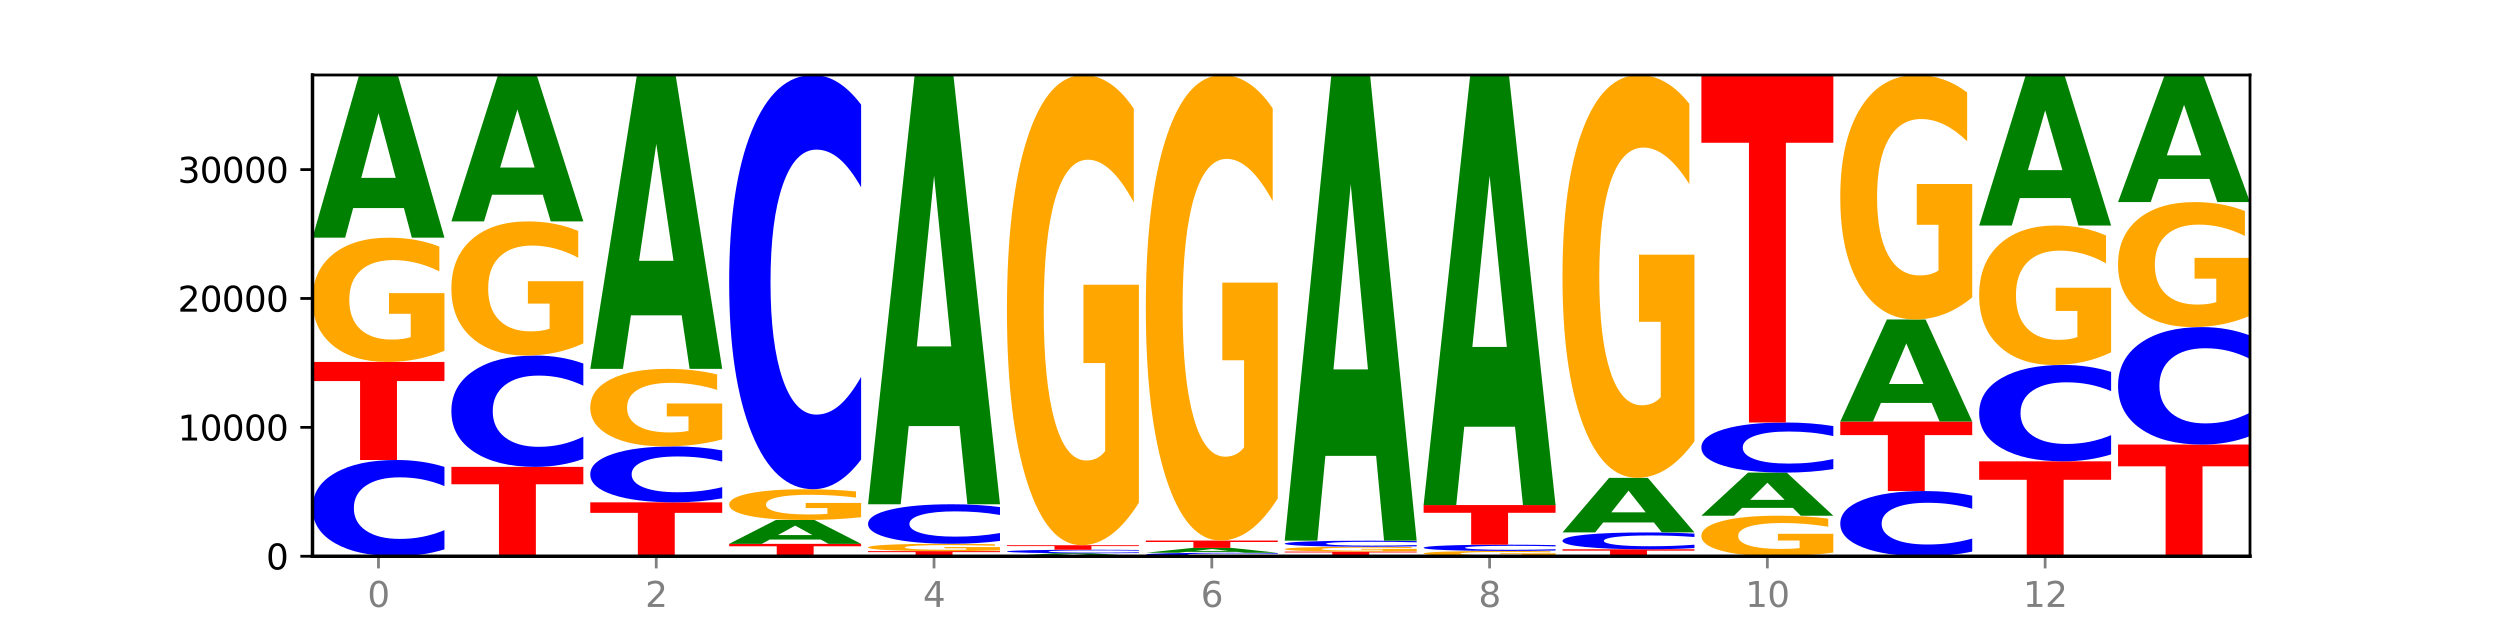
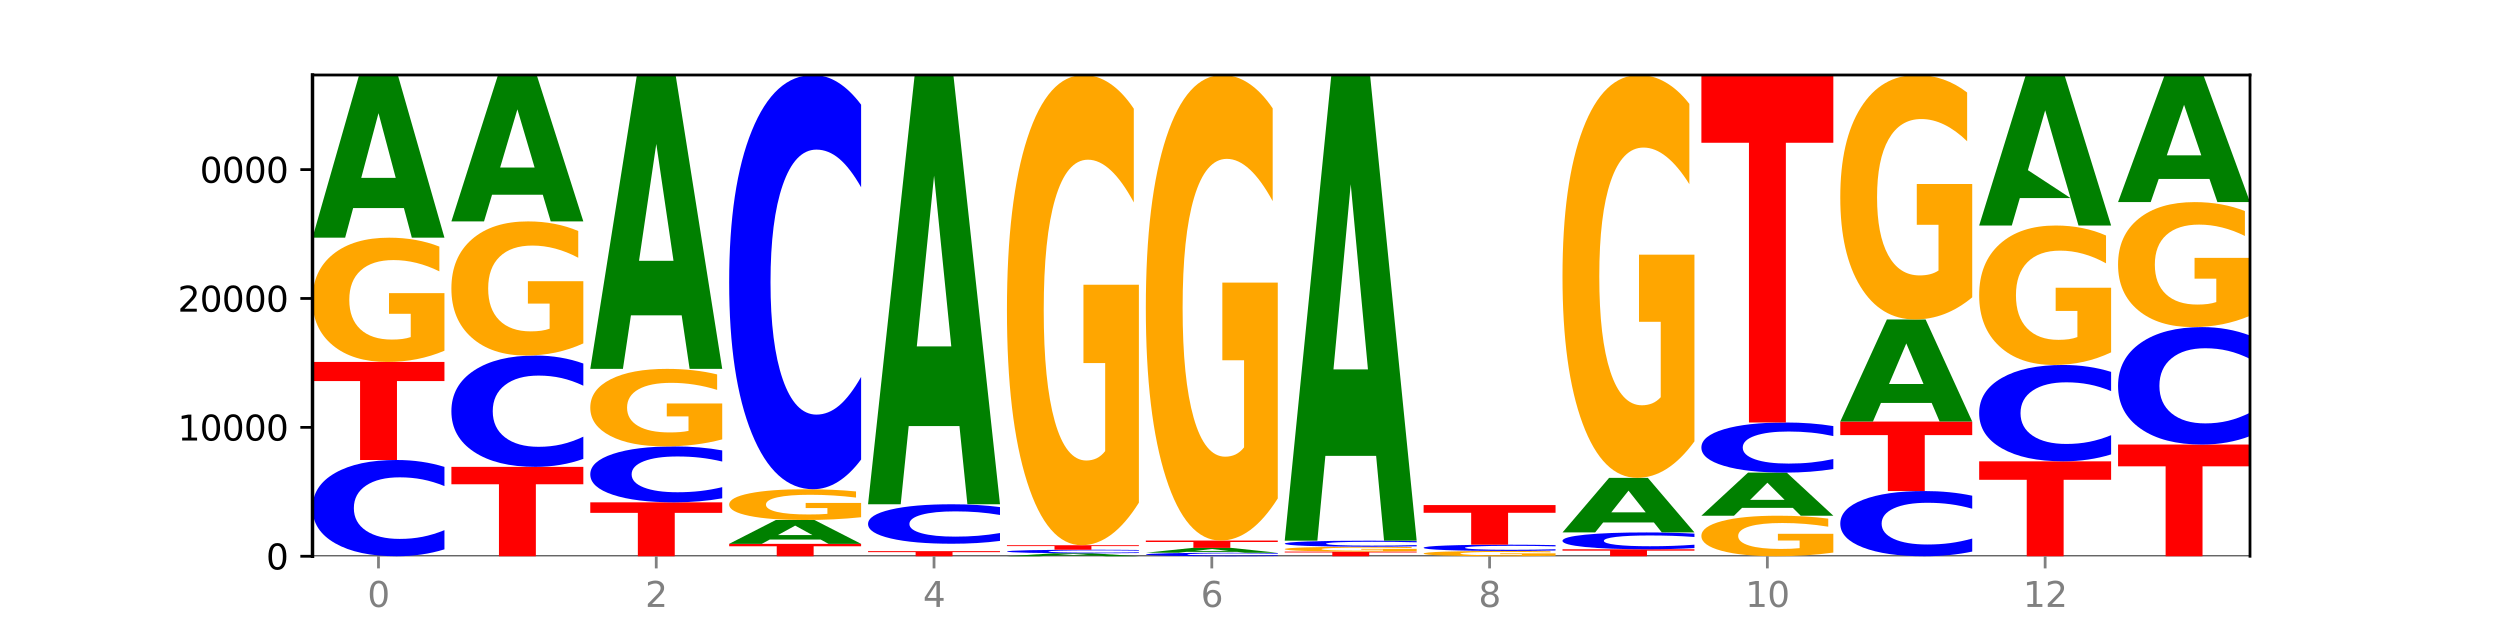
<svg xmlns="http://www.w3.org/2000/svg" xmlns:xlink="http://www.w3.org/1999/xlink" width="720pt" height="180pt" viewBox="0 0 720 180" version="1.1">
  <defs>
    <style type="text/css">*{stroke-linejoin: round; stroke-linecap: butt}</style>
  </defs>
  <g id="figure_1">
    <g id="patch_1">
      <path d="M 0 180  L 720 180  L 720 0  L 0 0  z " style="fill: #ffffff" />
    </g>
    <g id="axes_1">
      <g id="patch_2">
        <path d="M 90 160.2  L 648 160.2  L 648 21.6  L 90 21.6  z " style="fill: #ffffff" />
      </g>
      <g id="line2d_1">
        <path d="M 90 160.2  L 648 160.2  " clip-path="url(#pf4bbb9de88)" style="fill: none; stroke: #000000; stroke-width: 0.5; stroke-linecap: square" />
      </g>
      <g id="patch_3">
        <path d="M 128 158.213  Q 124.821 159.198 121.384 159.696  Q 117.947 160.2 114.204 160.2  Q 103.04 160.2 96.52 156.466  Q 90 152.733 90 146.348  Q 90 139.941 96.52 136.213  Q 103.04 132.479 114.204 132.479  Q 117.947 132.479 121.384 132.983  Q 124.821 133.481 128 134.466  L 128 139.992  Q 124.793 138.687 121.681 138.08  Q 118.569 137.473 115.132 137.473  Q 108.966 137.473 105.434 139.837  Q 101.91 142.197 101.91 146.348  Q 101.91 150.483 105.434 152.848  Q 108.966 155.207 115.132 155.207  Q 118.569 155.207 121.681 154.6  Q 124.793 153.987 128 152.681  L 128 158.213  z " clip-path="url(#pf4bbb9de88)" style="fill: #0000ff" />
      </g>
      <g id="patch_4">
        <path d="M 90 104.246  L 128 104.246  L 128 109.752  L 114.329 109.752  L 114.329 132.479  L 103.698 132.479  L 103.698 109.752  L 90 109.752  L 90 104.246  z " clip-path="url(#pf4bbb9de88)" style="fill: #ff0000" />
      </g>
      <g id="patch_5">
        <path d="M 128 101.008  Q 124.168 102.627 120.046 103.44  Q 115.924 104.246 111.529 104.246  Q 101.599 104.246 95.8 99.425  Q 90 94.605 90 86.36  Q 90 78.02 95.902 73.236  Q 101.812 68.452 112.091 68.452  Q 116.052 68.452 119.68 69.103  Q 123.316 69.746 126.535 71.018  L 126.535 78.153  Q 123.214 76.519 119.926 75.713  Q 116.639 74.9 113.335 74.9  Q 107.22 74.9 103.907 77.872  Q 100.594 80.837 100.594 86.36  Q 100.594 91.832 103.788 94.819  Q 106.982 97.799 112.858 97.799  Q 114.459 97.799 115.83 97.629  Q 117.201 97.451 118.291 97.082  L 118.291 90.383  L 112.032 90.383  L 112.032 84.416  L 128 84.416  L 128 101.008  z " clip-path="url(#pf4bbb9de88)" style="fill: #ffa600" />
      </g>
      <g id="patch_6">
        <path d="M 116.323 59.917  L 101.708 59.917  L 99.401 68.452  L 90 68.452  L 103.425 21.6  L 114.575 21.6  L 128 68.452  L 118.607 68.452  L 116.323 59.917  z M 104.039 51.221  L 113.969 51.221  L 109.012 32.585  L 104.039 51.221  z " clip-path="url(#pf4bbb9de88)" style="fill: #008000" />
      </g>
      <g id="patch_7">
        <path d="M 130 134.458  L 168 134.458  L 168 139.478  L 154.329 139.478  L 154.329 160.2  L 143.698 160.2  L 143.698 139.478  L 130 139.478  L 130 134.458  z " clip-path="url(#pf4bbb9de88)" style="fill: #ff0000" />
      </g>
      <g id="patch_8">
        <path d="M 168 132.159  Q 164.821 133.299 161.384 133.875  Q 157.947 134.458 154.204 134.458  Q 143.04 134.458 136.52 130.139  Q 130 125.821 130 118.436  Q 130 111.024 136.52 106.712  Q 143.04 102.394 154.204 102.394  Q 157.947 102.394 161.384 102.977  Q 164.821 103.553 168 104.692  L 168 111.084  Q 164.793 109.574 161.681 108.872  Q 158.569 108.17 155.132 108.17  Q 148.966 108.17 145.434 110.905  Q 141.91 113.634 141.91 118.436  Q 141.91 123.218 145.434 125.953  Q 148.966 128.682 155.132 128.682  Q 158.569 128.682 161.681 127.98  Q 164.793 127.271 168 125.761  L 168 132.159  z " clip-path="url(#pf4bbb9de88)" style="fill: #0000ff" />
      </g>
      <g id="patch_9">
        <path d="M 168 98.899  Q 164.168 100.646 160.046 101.524  Q 155.924 102.394 151.529 102.394  Q 141.599 102.394 135.8 97.191  Q 130 91.988 130 83.091  Q 130 74.09 135.902 68.927  Q 141.812 63.764 152.091 63.764  Q 156.052 63.764 159.68 64.466  Q 163.316 65.16 166.535 66.533  L 166.535 74.233  Q 163.214 72.47 159.926 71.6  Q 156.639 70.722 153.335 70.722  Q 147.22 70.722 143.907 73.93  Q 140.594 77.13 140.594 83.091  Q 140.594 88.996 143.788 92.22  Q 146.982 95.436 152.858 95.436  Q 154.459 95.436 155.83 95.252  Q 157.201 95.061 158.291 94.662  L 158.291 87.432  L 152.032 87.432  L 152.032 80.992  L 168 80.992  L 168 98.899  z " clip-path="url(#pf4bbb9de88)" style="fill: #ffa600" />
      </g>
      <g id="patch_10">
        <path d="M 156.323 56.083  L 141.708 56.083  L 139.401 63.764  L 130 63.764  L 143.425 21.6  L 154.575 21.6  L 168 63.764  L 158.607 63.764  L 156.323 56.083  z M 144.039 48.257  L 153.969 48.257  L 149.012 31.486  L 144.039 48.257  z " clip-path="url(#pf4bbb9de88)" style="fill: #008000" />
      </g>
      <g id="patch_11">
        <path d="M 170 144.669  L 208 144.669  L 208 147.698  L 194.329 147.698  L 194.329 160.2  L 183.698 160.2  L 183.698 147.698  L 170 147.698  L 170 144.669  z " clip-path="url(#pf4bbb9de88)" style="fill: #ff0000" />
      </g>
      <g id="patch_12">
        <path d="M 208 143.515  Q 204.821 144.087 201.384 144.376  Q 197.947 144.669 194.204 144.669  Q 183.04 144.669 176.52 142.5  Q 170 140.331 170 136.621  Q 170 132.898 176.52 130.732  Q 183.04 128.563 194.204 128.563  Q 197.947 128.563 201.384 128.856  Q 204.821 129.145 208 129.718  L 208 132.928  Q 204.793 132.17 201.681 131.817  Q 198.569 131.464 195.132 131.464  Q 188.966 131.464 185.434 132.838  Q 181.91 134.209 181.91 136.621  Q 181.91 139.023 185.434 140.397  Q 188.966 141.768 195.132 141.768  Q 198.569 141.768 201.681 141.415  Q 204.793 141.059 208 140.301  L 208 143.515  z " clip-path="url(#pf4bbb9de88)" style="fill: #0000ff" />
      </g>
      <g id="patch_13">
        <path d="M 208 126.543  Q 204.168 127.553 200.046 128.06  Q 195.924 128.563 191.529 128.563  Q 181.599 128.563 175.8 125.556  Q 170 122.549 170 117.406  Q 170 112.204 175.902 109.22  Q 181.812 106.236 192.091 106.236  Q 196.052 106.236 199.68 106.642  Q 203.316 107.043 206.535 107.836  L 206.535 112.287  Q 203.214 111.268 199.926 110.765  Q 196.639 110.258 193.335 110.258  Q 187.22 110.258 183.907 112.112  Q 180.594 113.961 180.594 117.406  Q 180.594 120.819 183.788 122.683  Q 186.982 124.541 192.858 124.541  Q 194.459 124.541 195.83 124.435  Q 197.201 124.325 198.291 124.094  L 198.291 119.915  L 192.032 119.915  L 192.032 116.193  L 208 116.193  L 208 126.543  z " clip-path="url(#pf4bbb9de88)" style="fill: #ffa600" />
      </g>
      <g id="patch_14">
        <path d="M 196.323 90.818  L 181.708 90.818  L 179.401 106.236  L 170 106.236  L 183.425 21.6  L 194.575 21.6  L 208 106.236  L 198.607 106.236  L 196.323 90.818  z M 184.039 75.11  L 193.969 75.11  L 189.012 41.444  L 184.039 75.11  z " clip-path="url(#pf4bbb9de88)" style="fill: #008000" />
      </g>
      <g id="patch_15">
        <path d="M 210 156.625  L 248 156.625  L 248 157.323  L 234.329 157.323  L 234.329 160.2  L 223.698 160.2  L 223.698 157.323  L 210 157.323  L 210 156.625  z " clip-path="url(#pf4bbb9de88)" style="fill: #ff0000" />
      </g>
      <g id="patch_16">
        <path d="M 236.323 155.376  L 221.708 155.376  L 219.401 156.625  L 210 156.625  L 223.425 149.766  L 234.575 149.766  L 248 156.625  L 238.607 156.625  L 236.323 155.376  z M 224.039 154.103  L 233.969 154.103  L 229.012 151.374  L 224.039 154.103  z " clip-path="url(#pf4bbb9de88)" style="fill: #008000" />
      </g>
      <g id="patch_17">
        <path d="M 248 148.963  Q 244.168 149.365 240.046 149.566  Q 235.924 149.766 231.529 149.766  Q 221.599 149.766 215.8 148.571  Q 210 147.377 210 145.335  Q 210 143.268 215.902 142.083  Q 221.812 140.898 232.091 140.898  Q 236.052 140.898 239.68 141.059  Q 243.316 141.218 246.535 141.534  L 246.535 143.301  Q 243.214 142.896 239.926 142.697  Q 236.639 142.495 233.335 142.495  Q 227.22 142.495 223.907 143.232  Q 220.594 143.966 220.594 145.335  Q 220.594 146.69 223.788 147.43  Q 226.982 148.168 232.858 148.168  Q 234.459 148.168 235.83 148.126  Q 237.201 148.082 238.291 147.991  L 238.291 146.331  L 232.032 146.331  L 232.032 144.853  L 248 144.853  L 248 148.963  z " clip-path="url(#pf4bbb9de88)" style="fill: #ffa600" />
      </g>
      <g id="patch_18">
        <path d="M 248 132.347  Q 244.821 136.585 241.384 138.729  Q 237.947 140.898 234.204 140.898  Q 223.04 140.898 216.52 124.831  Q 210 108.763 210 81.286  Q 210 53.71 216.52 37.667  Q 223.04 21.6 234.204 21.6  Q 237.947 21.6 241.384 23.769  Q 244.821 25.913 248 30.151  L 248 53.932  Q 244.793 48.313 241.681 45.701  Q 238.569 43.089 235.132 43.089  Q 228.966 43.089 225.434 53.267  Q 221.91 63.42 221.91 81.286  Q 221.91 99.078 225.434 109.256  Q 228.966 119.409 235.132 119.409  Q 238.569 119.409 241.681 116.797  Q 244.793 114.16 248 108.541  L 248 132.347  z " clip-path="url(#pf4bbb9de88)" style="fill: #0000ff" />
      </g>
      <g id="patch_19">
        <path d="M 250 158.726  L 288 158.726  L 288 159.014  L 274.329 159.014  L 274.329 160.2  L 263.698 160.2  L 263.698 159.014  L 250 159.014  L 250 158.726  z " clip-path="url(#pf4bbb9de88)" style="fill: #ff0000" />
      </g>
      <g id="patch_20">
-         <path d="M 288 158.534  Q 284.168 158.63 280.046 158.678  Q 275.924 158.726 271.529 158.726  Q 261.599 158.726 255.8 158.44  Q 250 158.153 250 157.664  Q 250 157.168 255.902 156.884  Q 261.812 156.599 272.091 156.599  Q 276.052 156.599 279.68 156.638  Q 283.316 156.676 286.535 156.752  L 286.535 157.176  Q 283.214 157.079 279.926 157.031  Q 276.639 156.983 273.335 156.983  Q 267.22 156.983 263.907 157.159  Q 260.594 157.335 260.594 157.664  Q 260.594 157.989 263.788 158.166  Q 266.982 158.343 272.858 158.343  Q 274.459 158.343 275.83 158.333  Q 277.201 158.323 278.291 158.301  L 278.291 157.903  L 272.032 157.903  L 272.032 157.548  L 288 157.548  L 288 158.534  z " clip-path="url(#pf4bbb9de88)" style="fill: #ffa600" />
-       </g>
+         </g>
      <g id="patch_21">
        <path d="M 288 155.784  Q 284.821 156.188 281.384 156.393  Q 277.947 156.599 274.204 156.599  Q 263.04 156.599 256.52 155.068  Q 250 153.536 250 150.916  Q 250 148.287 256.52 146.758  Q 263.04 145.226 274.204 145.226  Q 277.947 145.226 281.384 145.433  Q 284.821 145.637 288 146.041  L 288 148.308  Q 284.793 147.773 281.681 147.524  Q 278.569 147.275 275.132 147.275  Q 268.966 147.275 265.434 148.245  Q 261.91 149.213 261.91 150.916  Q 261.91 152.613 265.434 153.583  Q 268.966 154.551 275.132 154.551  Q 278.569 154.551 281.681 154.302  Q 284.793 154.05 288 153.515  L 288 155.784  z " clip-path="url(#pf4bbb9de88)" style="fill: #0000ff" />
      </g>
      <g id="patch_22">
        <path d="M 276.323 122.705  L 261.708 122.705  L 259.401 145.226  L 250 145.226  L 263.425 21.6  L 274.575 21.6  L 288 145.226  L 278.607 145.226  L 276.323 122.705  z M 264.039 99.76  L 273.969 99.76  L 269.012 50.586  L 264.039 99.76  z " clip-path="url(#pf4bbb9de88)" style="fill: #008000" />
      </g>
      <g id="patch_23">
        <path d="M 316.323 160.044  L 301.708 160.044  L 299.401 160.2  L 290 160.2  L 303.425 159.343  L 314.575 159.343  L 328 160.2  L 318.607 160.2  L 316.323 160.044  z M 304.039 159.885  L 313.969 159.885  L 309.012 159.544  L 304.039 159.885  z " clip-path="url(#pf4bbb9de88)" style="fill: #008000" />
      </g>
      <g id="patch_24">
        <path d="M 328 159.269  Q 324.821 159.306 321.384 159.324  Q 317.947 159.343 314.204 159.343  Q 303.04 159.343 296.52 159.205  Q 290 159.068 290 158.832  Q 290 158.597 296.52 158.459  Q 303.04 158.322 314.204 158.322  Q 317.947 158.322 321.384 158.34  Q 324.821 158.359 328 158.395  L 328 158.598  Q 324.793 158.55 321.681 158.528  Q 318.569 158.506 315.132 158.506  Q 308.966 158.506 305.434 158.593  Q 301.91 158.68 301.91 158.832  Q 301.91 158.985 305.434 159.072  Q 308.966 159.159 315.132 159.159  Q 318.569 159.159 321.681 159.136  Q 324.793 159.114 328 159.066  L 328 159.269  z " clip-path="url(#pf4bbb9de88)" style="fill: #0000ff" />
      </g>
      <g id="patch_25">
        <path d="M 290 157.023  L 328 157.023  L 328 157.276  L 314.329 157.276  L 314.329 158.322  L 303.698 158.322  L 303.698 157.276  L 290 157.276  L 290 157.023  z " clip-path="url(#pf4bbb9de88)" style="fill: #ff0000" />
      </g>
      <g id="patch_26">
        <path d="M 328 144.77  Q 324.168 150.896 320.046 153.973  Q 315.924 157.023 311.529 157.023  Q 301.599 157.023 295.8 138.783  Q 290 120.544 290 89.353  Q 290 57.798 295.902 39.699  Q 301.812 21.6 312.091 21.6  Q 316.052 21.6 319.68 24.062  Q 323.316 26.495 326.535 31.307  L 326.535 58.302  Q 323.214 52.12 319.926 49.071  Q 316.639 45.993 313.335 45.993  Q 307.22 45.993 303.907 57.239  Q 300.594 68.457 300.594 89.353  Q 300.594 110.054 303.788 121.356  Q 306.982 132.629 312.858 132.629  Q 314.459 132.629 315.83 131.986  Q 317.201 131.314 318.291 129.916  L 318.291 104.571  L 312.032 104.571  L 312.032 81.996  L 328 81.996  L 328 144.77  z " clip-path="url(#pf4bbb9de88)" style="fill: #ffa600" />
      </g>
      <g id="patch_27">
        <path d="M 368 160.128  Q 364.821 160.164 361.384 160.182  Q 357.947 160.2 354.204 160.2  Q 343.04 160.2 336.52 160.065  Q 330 159.929 330 159.697  Q 330 159.465 336.52 159.33  Q 343.04 159.194 354.204 159.194  Q 357.947 159.194 361.384 159.212  Q 364.821 159.23 368 159.266  L 368 159.467  Q 364.793 159.419 361.681 159.397  Q 358.569 159.375 355.132 159.375  Q 348.966 159.375 345.434 159.461  Q 341.91 159.547 341.91 159.697  Q 341.91 159.847 345.434 159.933  Q 348.966 160.019 355.132 160.019  Q 358.569 160.019 361.681 159.997  Q 364.793 159.975 368 159.927  L 368 160.128  z " clip-path="url(#pf4bbb9de88)" style="fill: #0000ff" />
      </g>
      <g id="patch_28">
        <path d="M 356.323 158.938  L 341.708 158.938  L 339.401 159.194  L 330 159.194  L 343.425 157.791  L 354.575 157.791  L 368 159.194  L 358.607 159.194  L 356.323 158.938  z M 344.039 158.678  L 353.969 158.678  L 349.012 158.12  L 344.039 158.678  z " clip-path="url(#pf4bbb9de88)" style="fill: #008000" />
      </g>
      <g id="patch_29">
        <path d="M 330 155.679  L 368 155.679  L 368 156.091  L 354.329 156.091  L 354.329 157.791  L 343.698 157.791  L 343.698 156.091  L 330 156.091  L 330 155.679  z " clip-path="url(#pf4bbb9de88)" style="fill: #ff0000" />
      </g>
      <g id="patch_30">
        <path d="M 368 143.548  Q 364.168 149.613 360.046 152.66  Q 355.924 155.679 351.529 155.679  Q 341.599 155.679 335.8 137.621  Q 330 119.563 330 88.681  Q 330 57.439 335.902 39.52  Q 341.812 21.6 352.091 21.6  Q 356.052 21.6 359.68 24.037  Q 363.316 26.447 366.535 31.211  L 366.535 57.938  Q 363.214 51.817 359.926 48.798  Q 356.639 45.751 353.335 45.751  Q 347.22 45.751 343.907 56.885  Q 340.594 67.992 340.594 88.681  Q 340.594 109.176 343.788 120.366  Q 346.982 131.527 352.858 131.527  Q 354.459 131.527 355.83 130.89  Q 357.201 130.226 358.291 128.841  L 358.291 103.748  L 352.032 103.748  L 352.032 81.397  L 368 81.397  L 368 143.548  z " clip-path="url(#pf4bbb9de88)" style="fill: #ffa600" />
      </g>
      <g id="patch_31">
        <path d="M 370 158.853  L 408 158.853  L 408 159.115  L 394.329 159.115  L 394.329 160.2  L 383.698 160.2  L 383.698 159.115  L 370 159.115  L 370 158.853  z " clip-path="url(#pf4bbb9de88)" style="fill: #ff0000" />
      </g>
      <g id="patch_32">
        <path d="M 408 158.727  Q 404.168 158.79 400.046 158.821  Q 395.924 158.853 391.529 158.853  Q 381.599 158.853 375.8 158.665  Q 370 158.478 370 158.157  Q 370 157.833 375.902 157.647  Q 381.812 157.461 392.091 157.461  Q 396.052 157.461 399.68 157.486  Q 403.316 157.511 406.535 157.56  L 406.535 157.838  Q 403.214 157.774 399.926 157.743  Q 396.639 157.711 393.335 157.711  Q 387.22 157.711 383.907 157.827  Q 380.594 157.942 380.594 158.157  Q 380.594 158.37 383.788 158.486  Q 386.982 158.602 392.858 158.602  Q 394.459 158.602 395.83 158.595  Q 397.201 158.588 398.291 158.574  L 398.291 158.313  L 392.032 158.313  L 392.032 158.081  L 408 158.081  L 408 158.727  z " clip-path="url(#pf4bbb9de88)" style="fill: #ffa600" />
      </g>
      <g id="patch_33">
        <path d="M 408 157.335  Q 404.821 157.397 401.384 157.429  Q 397.947 157.461 394.204 157.461  Q 383.04 157.461 376.52 157.225  Q 370 156.99 370 156.587  Q 370 156.183 376.52 155.948  Q 383.04 155.712 394.204 155.712  Q 397.947 155.712 401.384 155.744  Q 404.821 155.775 408 155.838  L 408 156.186  Q 404.793 156.104 401.681 156.065  Q 398.569 156.027 395.132 156.027  Q 388.966 156.027 385.434 156.176  Q 381.91 156.325 381.91 156.587  Q 381.91 156.848 385.434 156.997  Q 388.966 157.146 395.132 157.146  Q 398.569 157.146 401.681 157.107  Q 404.793 157.069 408 156.986  L 408 157.335  z " clip-path="url(#pf4bbb9de88)" style="fill: #0000ff" />
      </g>
      <g id="patch_34">
        <path d="M 396.323 131.281  L 381.708 131.281  L 379.401 155.712  L 370 155.712  L 383.425 21.6  L 394.575 21.6  L 408 155.712  L 398.607 155.712  L 396.323 131.281  z M 384.039 106.39  L 393.969 106.39  L 389.012 53.044  L 384.039 106.39  z " clip-path="url(#pf4bbb9de88)" style="fill: #008000" />
      </g>
      <g id="patch_35">
        <path d="M 448 160.062  Q 444.168 160.131 440.046 160.166  Q 435.924 160.2 431.529 160.2  Q 421.599 160.2 415.8 159.994  Q 410 159.788 410 159.436  Q 410 159.079 415.902 158.875  Q 421.812 158.671 432.091 158.671  Q 436.052 158.671 439.68 158.698  Q 443.316 158.726 446.535 158.78  L 446.535 159.085  Q 443.214 159.015 439.926 158.981  Q 436.639 158.946 433.335 158.946  Q 427.22 158.946 423.907 159.073  Q 420.594 159.2 420.594 159.436  Q 420.594 159.67 423.788 159.797  Q 426.982 159.925 432.858 159.925  Q 434.459 159.925 435.83 159.917  Q 437.201 159.91 438.291 159.894  L 438.291 159.608  L 432.032 159.608  L 432.032 159.353  L 448 159.353  L 448 160.062  z " clip-path="url(#pf4bbb9de88)" style="fill: #ffa600" />
      </g>
      <g id="patch_36">
        <path d="M 448 158.541  Q 444.821 158.605 441.384 158.638  Q 437.947 158.671 434.204 158.671  Q 423.04 158.671 416.52 158.428  Q 410 158.185 410 157.769  Q 410 157.352 416.52 157.11  Q 423.04 156.867 434.204 156.867  Q 437.947 156.867 441.384 156.899  Q 444.821 156.932 448 156.996  L 448 157.356  Q 444.793 157.271 441.681 157.231  Q 438.569 157.192 435.132 157.192  Q 428.966 157.192 425.434 157.346  Q 421.91 157.499 421.91 157.769  Q 421.91 158.038 425.434 158.192  Q 428.966 158.346 435.132 158.346  Q 438.569 158.346 441.681 158.306  Q 444.793 158.266 448 158.181  L 448 158.541  z " clip-path="url(#pf4bbb9de88)" style="fill: #0000ff" />
      </g>
      <g id="patch_37">
        <path d="M 410 145.46  L 448 145.46  L 448 147.685  L 434.329 147.685  L 434.329 156.867  L 423.698 156.867  L 423.698 147.685  L 410 147.685  L 410 145.46  z " clip-path="url(#pf4bbb9de88)" style="fill: #ff0000" />
      </g>
      <g id="patch_38">
-         <path d="M 436.323 122.896  L 421.708 122.896  L 419.401 145.46  L 410 145.46  L 423.425 21.6  L 434.575 21.6  L 448 145.46  L 438.607 145.46  L 436.323 122.896  z M 424.039 99.908  L 433.969 99.908  L 429.012 50.64  L 424.039 99.908  z " clip-path="url(#pf4bbb9de88)" style="fill: #008000" />
-       </g>
+         </g>
      <g id="patch_39">
        <path d="M 450 158.192  L 488 158.192  L 488 158.583  L 474.329 158.583  L 474.329 160.2  L 463.698 160.2  L 463.698 158.583  L 450 158.583  L 450 158.192  z " clip-path="url(#pf4bbb9de88)" style="fill: #ff0000" />
      </g>
      <g id="patch_40">
        <path d="M 488 157.844  Q 484.821 158.016 481.384 158.104  Q 477.947 158.192 474.204 158.192  Q 463.04 158.192 456.52 157.538  Q 450 156.885 450 155.768  Q 450 154.646 456.52 153.994  Q 463.04 153.34 474.204 153.34  Q 477.947 153.34 481.384 153.429  Q 484.821 153.516 488 153.688  L 488 154.655  Q 484.793 154.427 481.681 154.32  Q 478.569 154.214 475.132 154.214  Q 468.966 154.214 465.434 154.628  Q 461.91 155.041 461.91 155.768  Q 461.91 156.491 465.434 156.905  Q 468.966 157.318 475.132 157.318  Q 478.569 157.318 481.681 157.212  Q 484.793 157.104 488 156.876  L 488 157.844  z " clip-path="url(#pf4bbb9de88)" style="fill: #0000ff" />
      </g>
      <g id="patch_41">
        <path d="M 476.323 150.477  L 461.708 150.477  L 459.401 153.34  L 450 153.34  L 463.425 137.62  L 474.575 137.62  L 488 153.34  L 478.607 153.34  L 476.323 150.477  z M 464.039 147.559  L 473.969 147.559  L 469.012 141.306  L 464.039 147.559  z " clip-path="url(#pf4bbb9de88)" style="fill: #008000" />
      </g>
      <g id="patch_42">
        <path d="M 488 127.123  Q 484.168 132.372 480.046 135.008  Q 475.924 137.62 471.529 137.62  Q 461.599 137.62 455.8 121.994  Q 450 106.368 450 79.646  Q 450 52.612 455.902 37.106  Q 461.812 21.6 472.091 21.6  Q 476.052 21.6 479.68 23.709  Q 483.316 25.794 486.535 29.916  L 486.535 53.044  Q 483.214 47.747 479.926 45.135  Q 476.639 42.499 473.335 42.499  Q 467.22 42.499 463.907 52.133  Q 460.594 61.743 460.594 79.646  Q 460.594 97.381 463.788 107.063  Q 466.982 116.722 472.858 116.722  Q 474.459 116.722 475.83 116.171  Q 477.201 115.595 478.291 114.397  L 478.291 92.684  L 472.032 92.684  L 472.032 73.343  L 488 73.343  L 488 127.123  z " clip-path="url(#pf4bbb9de88)" style="fill: #ffa600" />
      </g>
      <g id="patch_43">
        <path d="M 528 159.143  Q 524.168 159.672 520.046 159.937  Q 515.924 160.2 511.529 160.2  Q 501.599 160.2 495.8 158.627  Q 490 157.054 490 154.365  Q 490 151.644 495.902 150.083  Q 501.812 148.522 512.091 148.522  Q 516.052 148.522 519.68 148.735  Q 523.316 148.944 526.535 149.359  L 526.535 151.687  Q 523.214 151.154 519.926 150.891  Q 516.639 150.626 513.335 150.626  Q 507.22 150.626 503.907 151.595  Q 500.594 152.563 500.594 154.365  Q 500.594 156.15 503.788 157.124  Q 506.982 158.097 512.858 158.097  Q 514.459 158.097 515.83 158.041  Q 517.201 157.983 518.291 157.863  L 518.291 155.677  L 512.032 155.677  L 512.032 153.73  L 528 153.73  L 528 159.143  z " clip-path="url(#pf4bbb9de88)" style="fill: #ffa600" />
      </g>
      <g id="patch_44">
        <path d="M 516.323 146.262  L 501.708 146.262  L 499.401 148.522  L 490 148.522  L 503.425 136.113  L 514.575 136.113  L 528 148.522  L 518.607 148.522  L 516.323 146.262  z M 504.039 143.959  L 513.969 143.959  L 509.012 139.023  L 504.039 143.959  z " clip-path="url(#pf4bbb9de88)" style="fill: #008000" />
      </g>
      <g id="patch_45">
        <path d="M 528 135.078  Q 524.821 135.591 521.384 135.851  Q 517.947 136.113 514.204 136.113  Q 503.04 136.113 496.52 134.169  Q 490 132.225 490 128.9  Q 490 125.563 496.52 123.622  Q 503.04 121.678 514.204 121.678  Q 517.947 121.678 521.384 121.94  Q 524.821 122.199 528 122.712  L 528 125.59  Q 524.793 124.91 521.681 124.594  Q 518.569 124.278 515.132 124.278  Q 508.966 124.278 505.434 125.509  Q 501.91 126.738 501.91 128.9  Q 501.91 131.053 505.434 132.284  Q 508.966 133.513 515.132 133.513  Q 518.569 133.513 521.681 133.197  Q 524.793 132.878 528 132.198  L 528 135.078  z " clip-path="url(#pf4bbb9de88)" style="fill: #0000ff" />
      </g>
      <g id="patch_46">
        <path d="M 490 21.6  L 528 21.6  L 528 41.118  L 514.329 41.118  L 514.329 121.678  L 503.698 121.678  L 503.698 41.118  L 490 41.118  L 490 21.6  z " clip-path="url(#pf4bbb9de88)" style="fill: #ff0000" />
      </g>
      <g id="patch_47">
        <path d="M 568 158.854  Q 564.821 159.521 561.384 159.859  Q 557.947 160.2 554.204 160.2  Q 543.04 160.2 536.52 157.67  Q 530 155.141 530 150.815  Q 530 146.473 536.52 143.947  Q 543.04 141.418 554.204 141.418  Q 557.947 141.418 561.384 141.759  Q 564.821 142.097 568 142.764  L 568 146.508  Q 564.793 145.623 561.681 145.212  Q 558.569 144.801 555.132 144.801  Q 548.966 144.801 545.434 146.403  Q 541.91 148.002 541.91 150.815  Q 541.91 153.616 545.434 155.218  Q 548.966 156.817 555.132 156.817  Q 558.569 156.817 561.681 156.405  Q 564.793 155.99 568 155.106  L 568 158.854  z " clip-path="url(#pf4bbb9de88)" style="fill: #0000ff" />
      </g>
      <g id="patch_48">
        <path d="M 530 121.41  L 568 121.41  L 568 125.312  L 554.329 125.312  L 554.329 141.418  L 543.698 141.418  L 543.698 125.312  L 530 125.312  L 530 121.41  z " clip-path="url(#pf4bbb9de88)" style="fill: #ff0000" />
      </g>
      <g id="patch_49">
        <path d="M 556.323 116.053  L 541.708 116.053  L 539.401 121.41  L 530 121.41  L 543.425 92.004  L 554.575 92.004  L 568 121.41  L 558.607 121.41  L 556.323 116.053  z M 544.039 110.596  L 553.969 110.596  L 549.012 98.899  L 544.039 110.596  z " clip-path="url(#pf4bbb9de88)" style="fill: #008000" />
      </g>
      <g id="patch_50">
        <path d="M 568 85.634  Q 564.168 88.819 560.046 90.419  Q 555.924 92.004 551.529 92.004  Q 541.599 92.004 535.8 82.522  Q 530 73.04 530 56.824  Q 530 40.419 535.902 31.01  Q 541.812 21.6 552.091 21.6  Q 556.052 21.6 559.68 22.88  Q 563.316 24.145 566.535 26.647  L 566.535 40.681  Q 563.214 37.467 559.926 35.882  Q 556.639 34.282 553.335 34.282  Q 547.22 34.282 543.907 40.128  Q 540.594 45.96 540.594 56.824  Q 540.594 67.586 543.788 73.462  Q 546.982 79.323 552.858 79.323  Q 554.459 79.323 555.83 78.988  Q 557.201 78.639 558.291 77.912  L 558.291 64.736  L 552.032 64.736  L 552.032 52.999  L 568 52.999  L 568 85.634  z " clip-path="url(#pf4bbb9de88)" style="fill: #ffa600" />
      </g>
      <g id="patch_51">
        <path d="M 570 132.858  L 608 132.858  L 608 138.19  L 594.329 138.19  L 594.329 160.2  L 583.698 160.2  L 583.698 138.19  L 570 138.19  L 570 132.858  z " clip-path="url(#pf4bbb9de88)" style="fill: #ff0000" />
      </g>
      <g id="patch_52">
        <path d="M 608 130.869  Q 604.821 131.855 601.384 132.353  Q 597.947 132.858 594.204 132.858  Q 583.04 132.858 576.52 129.121  Q 570 125.384 570 118.993  Q 570 112.579 576.52 108.848  Q 583.04 105.111 594.204 105.111  Q 597.947 105.111 601.384 105.616  Q 604.821 106.114 608 107.1  L 608 112.631  Q 604.793 111.324 601.681 110.717  Q 598.569 110.109 595.132 110.109  Q 588.966 110.109 585.434 112.476  Q 581.91 114.838 581.91 118.993  Q 581.91 123.131 585.434 125.498  Q 588.966 127.86 595.132 127.86  Q 598.569 127.86 601.681 127.252  Q 604.793 126.639 608 125.332  L 608 130.869  z " clip-path="url(#pf4bbb9de88)" style="fill: #0000ff" />
      </g>
      <g id="patch_53">
        <path d="M 608 101.477  Q 604.168 103.294 600.046 104.207  Q 595.924 105.111 591.529 105.111  Q 581.599 105.111 575.8 99.702  Q 570 94.293 570 85.042  Q 570 75.684 575.902 70.316  Q 581.812 64.948 592.091 64.948  Q 596.052 64.948 599.68 65.678  Q 603.316 66.4 606.535 67.827  L 606.535 75.833  Q 603.214 73.999 599.926 73.095  Q 596.639 72.183 593.335 72.183  Q 587.22 72.183 583.907 75.518  Q 580.594 78.845 580.594 85.042  Q 580.594 91.181 583.788 94.533  Q 586.982 97.877 592.858 97.877  Q 594.459 97.877 595.83 97.686  Q 597.201 97.487 598.291 97.072  L 598.291 89.555  L 592.032 89.555  L 592.032 82.86  L 608 82.86  L 608 101.477  z " clip-path="url(#pf4bbb9de88)" style="fill: #ffa600" />
      </g>
      <g id="patch_54">
-         <path d="M 596.323 57.051  L 581.708 57.051  L 579.401 64.948  L 570 64.948  L 583.425 21.6  L 594.575 21.6  L 608 64.948  L 598.607 64.948  L 596.323 57.051  z M 584.039 49.006  L 593.969 49.006  L 589.012 31.763  L 584.039 49.006  z " clip-path="url(#pf4bbb9de88)" style="fill: #008000" />
+         <path d="M 596.323 57.051  L 581.708 57.051  L 579.401 64.948  L 570 64.948  L 583.425 21.6  L 594.575 21.6  L 608 64.948  L 598.607 64.948  L 596.323 57.051  z L 593.969 49.006  L 589.012 31.763  L 584.039 49.006  z " clip-path="url(#pf4bbb9de88)" style="fill: #008000" />
      </g>
      <g id="patch_55">
        <path d="M 610 128.032  L 648 128.032  L 648 134.306  L 634.329 134.306  L 634.329 160.2  L 623.698 160.2  L 623.698 134.306  L 610 134.306  L 610 128.032  z " clip-path="url(#pf4bbb9de88)" style="fill: #ff0000" />
      </g>
      <g id="patch_56">
        <path d="M 648 125.607  Q 644.821 126.809 641.384 127.417  Q 637.947 128.032 634.204 128.032  Q 623.04 128.032 616.52 123.476  Q 610 118.92 610 111.128  Q 610 103.308 616.52 98.758  Q 623.04 94.202 634.204 94.202  Q 637.947 94.202 641.384 94.817  Q 644.821 95.425 648 96.627  L 648 103.37  Q 644.793 101.777 641.681 101.036  Q 638.569 100.296 635.132 100.296  Q 628.966 100.296 625.434 103.182  Q 621.91 106.061 621.91 111.128  Q 621.91 116.173 625.434 119.059  Q 628.966 121.939 635.132 121.939  Q 638.569 121.939 641.681 121.198  Q 644.793 120.45 648 118.857  L 648 125.607  z " clip-path="url(#pf4bbb9de88)" style="fill: #0000ff" />
      </g>
      <g id="patch_57">
        <path d="M 648 90.945  Q 644.168 92.573 640.046 93.391  Q 635.924 94.202 631.529 94.202  Q 621.599 94.202 615.8 89.353  Q 610 84.505 610 76.214  Q 610 67.826 615.902 63.015  Q 621.812 58.203 632.091 58.203  Q 636.052 58.203 639.68 58.858  Q 643.316 59.505 646.535 60.784  L 646.535 67.96  Q 643.214 66.316 639.926 65.506  Q 636.639 64.688 633.335 64.688  Q 627.22 64.688 623.907 67.677  Q 620.594 70.659 620.594 76.214  Q 620.594 81.716 623.788 84.721  Q 626.982 87.717 632.858 87.717  Q 634.459 87.717 635.83 87.546  Q 637.201 87.368 638.291 86.996  L 638.291 80.259  L 632.032 80.259  L 632.032 74.258  L 648 74.258  L 648 90.945  z " clip-path="url(#pf4bbb9de88)" style="fill: #ffa600" />
      </g>
      <g id="patch_58">
        <path d="M 636.323 51.535  L 621.708 51.535  L 619.401 58.203  L 610 58.203  L 623.425 21.6  L 634.575 21.6  L 648 58.203  L 638.607 58.203  L 636.323 51.535  z M 624.039 44.742  L 633.969 44.742  L 629.012 30.182  L 624.039 44.742  z " clip-path="url(#pf4bbb9de88)" style="fill: #008000" />
      </g>
      <g id="matplotlib.axis_1">
        <g id="xtick_1">
          <g id="line2d_2">
            <defs>
              <path id="m8cf8e6d273" d="M 0 0  L 0 3.5  " style="stroke: #808080; stroke-width: 0.8" />
            </defs>
            <g>
              <use xlink:href="#m8cf8e6d273" x="109" y="160.2" style="fill: #808080; stroke: #808080; stroke-width: 0.8" />
            </g>
          </g>
          <g id="text_1">
            <g style="fill: #808080" transform="translate(105.819 174.798) scale(0.1 -0.1)">
              <defs>
                <path id="DejaVuSans-30" d="M 2034 4250  Q 1547 4250 1301 3770  Q 1056 3291 1056 2328  Q 1056 1369 1301 889  Q 1547 409 2034 409  Q 2525 409 2770 889  Q 3016 1369 3016 2328  Q 3016 3291 2770 3770  Q 2525 4250 2034 4250  z M 2034 4750  Q 2819 4750 3233 4129  Q 3647 3509 3647 2328  Q 3647 1150 3233 529  Q 2819 -91 2034 -91  Q 1250 -91 836 529  Q 422 1150 422 2328  Q 422 3509 836 4129  Q 1250 4750 2034 4750  z " transform="scale(0.016)" />
              </defs>
              <use xlink:href="#DejaVuSans-30" />
            </g>
          </g>
        </g>
        <g id="xtick_2">
          <g id="line2d_3">
            <g>
              <use xlink:href="#m8cf8e6d273" x="189" y="160.2" style="fill: #808080; stroke: #808080; stroke-width: 0.8" />
            </g>
          </g>
          <g id="text_2">
            <g style="fill: #808080" transform="translate(185.819 174.798) scale(0.1 -0.1)">
              <defs>
                <path id="DejaVuSans-32" d="M 1228 531  L 3431 531  L 3431 0  L 469 0  L 469 531  Q 828 903 1448 1529  Q 2069 2156 2228 2338  Q 2531 2678 2651 2914  Q 2772 3150 2772 3378  Q 2772 3750 2511 3984  Q 2250 4219 1831 4219  Q 1534 4219 1204 4116  Q 875 4013 500 3803  L 500 4441  Q 881 4594 1212 4672  Q 1544 4750 1819 4750  Q 2544 4750 2975 4387  Q 3406 4025 3406 3419  Q 3406 3131 3298 2873  Q 3191 2616 2906 2266  Q 2828 2175 2409 1742  Q 1991 1309 1228 531  z " transform="scale(0.016)" />
              </defs>
              <use xlink:href="#DejaVuSans-32" />
            </g>
          </g>
        </g>
        <g id="xtick_3">
          <g id="line2d_4">
            <g>
              <use xlink:href="#m8cf8e6d273" x="269" y="160.2" style="fill: #808080; stroke: #808080; stroke-width: 0.8" />
            </g>
          </g>
          <g id="text_3">
            <g style="fill: #808080" transform="translate(265.819 174.798) scale(0.1 -0.1)">
              <defs>
                <path id="DejaVuSans-34" d="M 2419 4116  L 825 1625  L 2419 1625  L 2419 4116  z M 2253 4666  L 3047 4666  L 3047 1625  L 3713 1625  L 3713 1100  L 3047 1100  L 3047 0  L 2419 0  L 2419 1100  L 313 1100  L 313 1709  L 2253 4666  z " transform="scale(0.016)" />
              </defs>
              <use xlink:href="#DejaVuSans-34" />
            </g>
          </g>
        </g>
        <g id="xtick_4">
          <g id="line2d_5">
            <g>
              <use xlink:href="#m8cf8e6d273" x="349" y="160.2" style="fill: #808080; stroke: #808080; stroke-width: 0.8" />
            </g>
          </g>
          <g id="text_4">
            <g style="fill: #808080" transform="translate(345.819 174.798) scale(0.1 -0.1)">
              <defs>
                <path id="DejaVuSans-36" d="M 2113 2584  Q 1688 2584 1439 2293  Q 1191 2003 1191 1497  Q 1191 994 1439 701  Q 1688 409 2113 409  Q 2538 409 2786 701  Q 3034 994 3034 1497  Q 3034 2003 2786 2293  Q 2538 2584 2113 2584  z M 3366 4563  L 3366 3988  Q 3128 4100 2886 4159  Q 2644 4219 2406 4219  Q 1781 4219 1451 3797  Q 1122 3375 1075 2522  Q 1259 2794 1537 2939  Q 1816 3084 2150 3084  Q 2853 3084 3261 2657  Q 3669 2231 3669 1497  Q 3669 778 3244 343  Q 2819 -91 2113 -91  Q 1303 -91 875 529  Q 447 1150 447 2328  Q 447 3434 972 4092  Q 1497 4750 2381 4750  Q 2619 4750 2861 4703  Q 3103 4656 3366 4563  z " transform="scale(0.016)" />
              </defs>
              <use xlink:href="#DejaVuSans-36" />
            </g>
          </g>
        </g>
        <g id="xtick_5">
          <g id="line2d_6">
            <g>
              <use xlink:href="#m8cf8e6d273" x="429" y="160.2" style="fill: #808080; stroke: #808080; stroke-width: 0.8" />
            </g>
          </g>
          <g id="text_5">
            <g style="fill: #808080" transform="translate(425.819 174.798) scale(0.1 -0.1)">
              <defs>
                <path id="DejaVuSans-38" d="M 2034 2216  Q 1584 2216 1326 1975  Q 1069 1734 1069 1313  Q 1069 891 1326 650  Q 1584 409 2034 409  Q 2484 409 2743 651  Q 3003 894 3003 1313  Q 3003 1734 2745 1975  Q 2488 2216 2034 2216  z M 1403 2484  Q 997 2584 770 2862  Q 544 3141 544 3541  Q 544 4100 942 4425  Q 1341 4750 2034 4750  Q 2731 4750 3128 4425  Q 3525 4100 3525 3541  Q 3525 3141 3298 2862  Q 3072 2584 2669 2484  Q 3125 2378 3379 2068  Q 3634 1759 3634 1313  Q 3634 634 3220 271  Q 2806 -91 2034 -91  Q 1263 -91 848 271  Q 434 634 434 1313  Q 434 1759 690 2068  Q 947 2378 1403 2484  z M 1172 3481  Q 1172 3119 1398 2916  Q 1625 2713 2034 2713  Q 2441 2713 2670 2916  Q 2900 3119 2900 3481  Q 2900 3844 2670 4047  Q 2441 4250 2034 4250  Q 1625 4250 1398 4047  Q 1172 3844 1172 3481  z " transform="scale(0.016)" />
              </defs>
              <use xlink:href="#DejaVuSans-38" />
            </g>
          </g>
        </g>
        <g id="xtick_6">
          <g id="line2d_7">
            <g>
              <use xlink:href="#m8cf8e6d273" x="509" y="160.2" style="fill: #808080; stroke: #808080; stroke-width: 0.8" />
            </g>
          </g>
          <g id="text_6">
            <g style="fill: #808080" transform="translate(502.637 174.798) scale(0.1 -0.1)">
              <defs>
                <path id="DejaVuSans-31" d="M 794 531  L 1825 531  L 1825 4091  L 703 3866  L 703 4441  L 1819 4666  L 2450 4666  L 2450 531  L 3481 531  L 3481 0  L 794 0  L 794 531  z " transform="scale(0.016)" />
              </defs>
              <use xlink:href="#DejaVuSans-31" />
              <use xlink:href="#DejaVuSans-30" x="63.623" />
            </g>
          </g>
        </g>
        <g id="xtick_7">
          <g id="line2d_8">
            <g>
              <use xlink:href="#m8cf8e6d273" x="589" y="160.2" style="fill: #808080; stroke: #808080; stroke-width: 0.8" />
            </g>
          </g>
          <g id="text_7">
            <g style="fill: #808080" transform="translate(582.638 174.798) scale(0.1 -0.1)">
              <use xlink:href="#DejaVuSans-31" />
              <use xlink:href="#DejaVuSans-32" x="63.623" />
            </g>
          </g>
        </g>
      </g>
      <g id="matplotlib.axis_2">
        <g id="ytick_1">
          <g id="line2d_9">
            <defs>
              <path id="m990eb5ed45" d="M 0 0  L -3.5 0  " style="stroke: #000000; stroke-width: 0.8" />
            </defs>
            <g>
              <use xlink:href="#m990eb5ed45" x="90" y="160.2" style="stroke: #000000; stroke-width: 0.8" />
            </g>
          </g>
          <g id="text_8">
            <g transform="translate(76.638 163.999) scale(0.1 -0.1)">
              <use xlink:href="#DejaVuSans-30" />
            </g>
          </g>
        </g>
        <g id="ytick_2">
          <g id="line2d_10">
            <g>
              <use xlink:href="#m990eb5ed45" x="90" y="123.081" style="stroke: #000000; stroke-width: 0.8" />
            </g>
          </g>
          <g id="text_9">
            <g transform="translate(51.188 126.88) scale(0.1 -0.1)">
              <use xlink:href="#DejaVuSans-31" />
              <use xlink:href="#DejaVuSans-30" x="63.623" />
              <use xlink:href="#DejaVuSans-30" x="127.246" />
              <use xlink:href="#DejaVuSans-30" x="190.869" />
              <use xlink:href="#DejaVuSans-30" x="254.492" />
            </g>
          </g>
        </g>
        <g id="ytick_3">
          <g id="line2d_11">
            <g>
              <use xlink:href="#m990eb5ed45" x="90" y="85.961" style="stroke: #000000; stroke-width: 0.8" />
            </g>
          </g>
          <g id="text_10">
            <g transform="translate(51.188 89.76) scale(0.1 -0.1)">
              <use xlink:href="#DejaVuSans-32" />
              <use xlink:href="#DejaVuSans-30" x="63.623" />
              <use xlink:href="#DejaVuSans-30" x="127.246" />
              <use xlink:href="#DejaVuSans-30" x="190.869" />
              <use xlink:href="#DejaVuSans-30" x="254.492" />
            </g>
          </g>
        </g>
        <g id="ytick_4">
          <g id="line2d_12">
            <g>
              <use xlink:href="#m990eb5ed45" x="90" y="48.842" style="stroke: #000000; stroke-width: 0.8" />
            </g>
          </g>
          <g id="text_11">
            <g transform="translate(51.188 52.641) scale(0.1 -0.1)">
              <defs>
-                 <path id="DejaVuSans-33" d="M 2597 2516  Q 3050 2419 3304 2112  Q 3559 1806 3559 1356  Q 3559 666 3084 287  Q 2609 -91 1734 -91  Q 1441 -91 1130 -33  Q 819 25 488 141  L 488 750  Q 750 597 1062 519  Q 1375 441 1716 441  Q 2309 441 2620 675  Q 2931 909 2931 1356  Q 2931 1769 2642 2001  Q 2353 2234 1838 2234  L 1294 2234  L 1294 2753  L 1863 2753  Q 2328 2753 2575 2939  Q 2822 3125 2822 3475  Q 2822 3834 2567 4026  Q 2313 4219 1838 4219  Q 1578 4219 1281 4162  Q 984 4106 628 3988  L 628 4550  Q 988 4650 1302 4700  Q 1616 4750 1894 4750  Q 2613 4750 3031 4423  Q 3450 4097 3450 3541  Q 3450 3153 3228 2886  Q 3006 2619 2597 2516  z " transform="scale(0.016)" />
-               </defs>
+                 </defs>
              <use xlink:href="#DejaVuSans-33" />
              <use xlink:href="#DejaVuSans-30" x="63.623" />
              <use xlink:href="#DejaVuSans-30" x="127.246" />
              <use xlink:href="#DejaVuSans-30" x="190.869" />
              <use xlink:href="#DejaVuSans-30" x="254.492" />
            </g>
          </g>
        </g>
      </g>
      <g id="patch_59">
        <path d="M 90 160.2  L 90 21.6  " style="fill: none; stroke: #000000; stroke-linejoin: miter; stroke-linecap: square" />
      </g>
      <g id="patch_60">
        <path d="M 648 160.2  L 648 21.6  " style="fill: none; stroke: #000000; stroke-width: 0.8; stroke-linejoin: miter; stroke-linecap: square" />
      </g>
      <g id="patch_61">
-         <path d="M 90 160.2  L 648 160.2  " style="fill: none; stroke: #000000; stroke-linejoin: miter; stroke-linecap: square" />
-       </g>
+         </g>
      <g id="patch_62">
        <path d="M 90 21.6  L 648 21.6  " style="fill: none; stroke: #000000; stroke-width: 0.8; stroke-linejoin: miter; stroke-linecap: square" />
      </g>
    </g>
  </g>
  <defs>
    <clipPath id="pf4bbb9de88">
      <rect x="90" y="21.6" width="558" height="138.6" />
    </clipPath>
  </defs>
</svg>